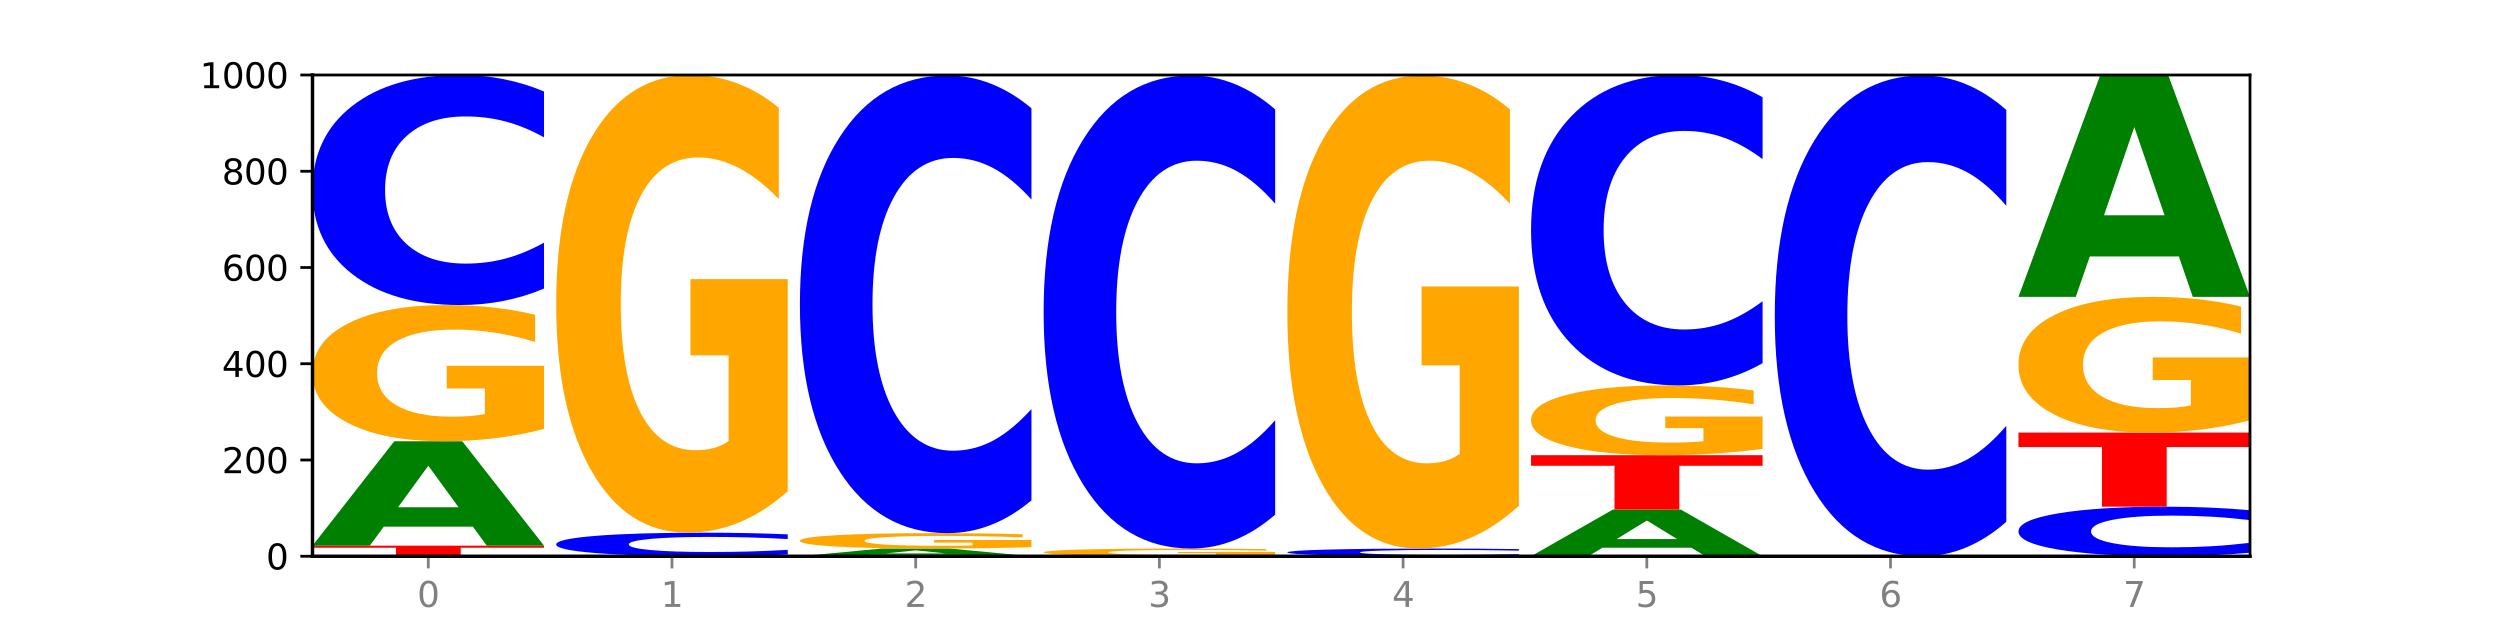
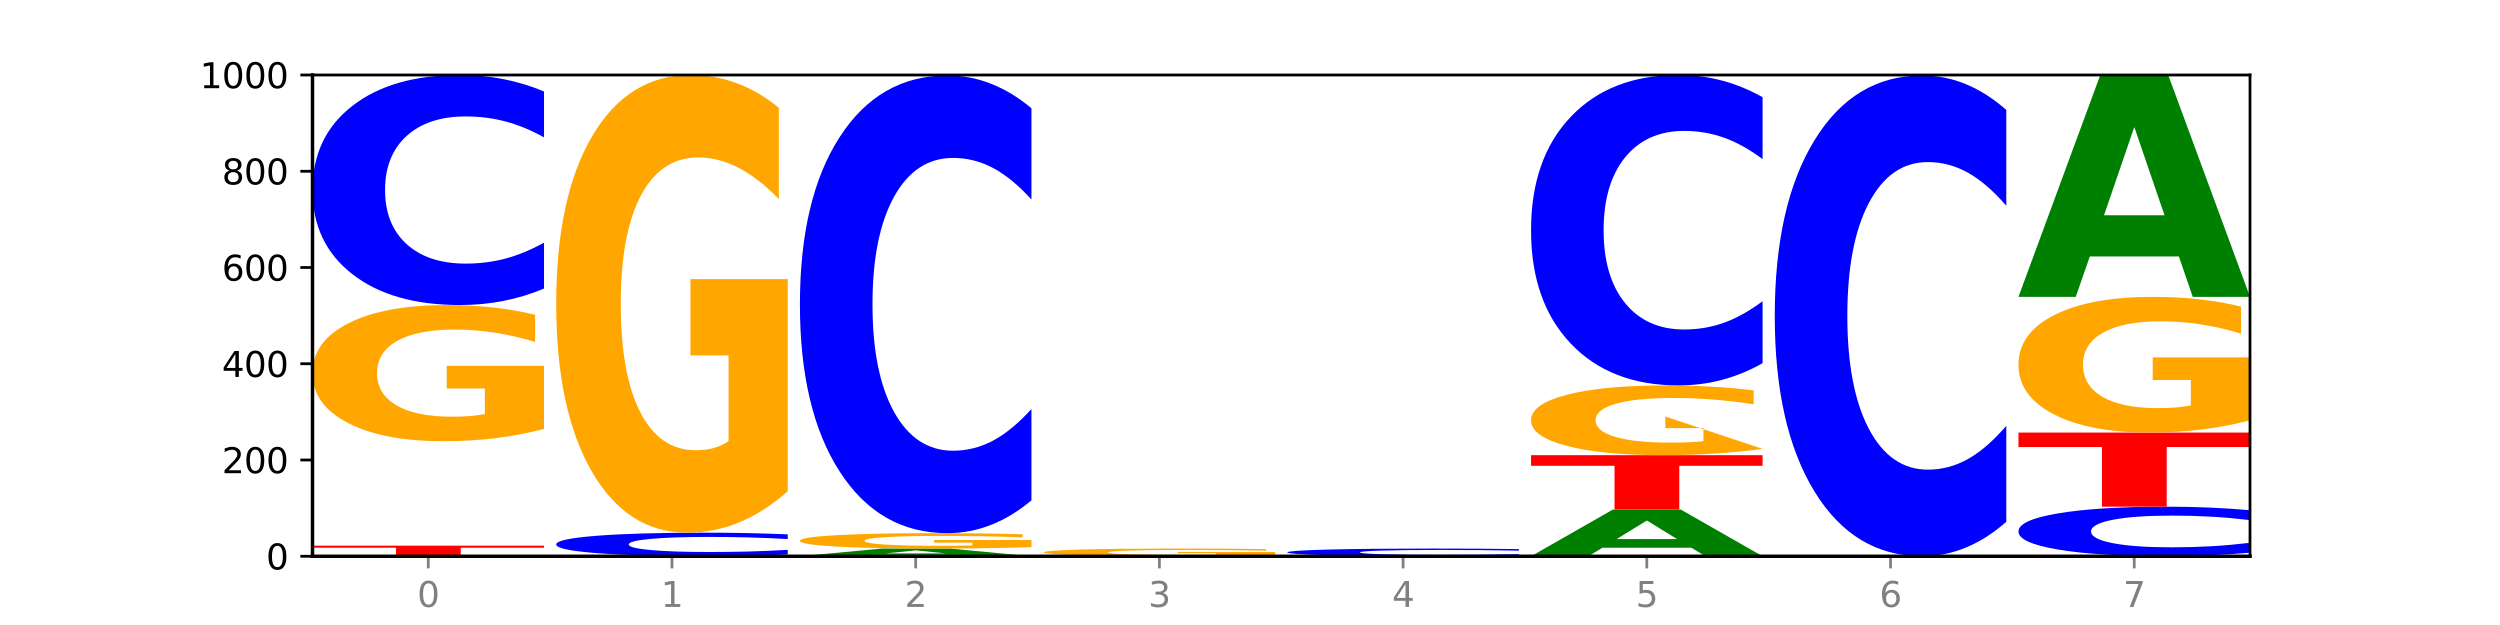
<svg xmlns="http://www.w3.org/2000/svg" xmlns:xlink="http://www.w3.org/1999/xlink" width="720pt" height="180pt" viewBox="0 0 720 180" version="1.1">
  <defs>
    <style type="text/css">*{stroke-linejoin: round; stroke-linecap: butt}</style>
  </defs>
  <g id="figure_1">
    <g id="patch_1">
      <path d="M 0 180  L 720 180  L 720 0  L 0 0  z " style="fill: #ffffff" />
    </g>
    <g id="axes_1">
      <g id="patch_2">
        <path d="M 90 160.2  L 648 160.2  L 648 21.6  L 90 21.6  z " style="fill: #ffffff" />
      </g>
      <g id="line2d_1">
        <path d="M 90 160.2  L 648 160.2  " clip-path="url(#pe1153d0efa)" style="fill: none; stroke: #000000; stroke-width: 0.5; stroke-linecap: square" />
      </g>
      <g id="patch_3">
        <path d="M 90 157.151  L 156.679 157.151  L 156.679 157.745  L 132.69 157.745  L 132.69 160.2  L 114.036 160.2  L 114.036 157.745  L 90 157.745  L 90 157.151  z " clip-path="url(#pe1153d0efa)" style="fill: #ff0000" />
      </g>
      <g id="patch_4">
-         <path d="M 136.189 151.672  L 110.545 151.672  L 106.496 157.151  L 90 157.151  L 113.558 127.075  L 133.121 127.075  L 156.679 157.151  L 140.197 157.151  L 136.189 151.672  z M 114.635 146.09  L 132.058 146.09  L 123.36 134.126  L 114.635 146.09  z " clip-path="url(#pe1153d0efa)" style="fill: #008000" />
-       </g>
+         </g>
      <g id="patch_5">
        <path d="M 156.679 123.526  Q 149.955 125.3 142.722 126.191  Q 135.489 127.075 127.778 127.075  Q 110.353 127.075 100.177 121.792  Q 90 116.509 90 107.475  Q 90 98.335 100.356 93.093  Q 110.727 87.851 128.764 87.851  Q 135.713 87.851 142.079 88.564  Q 148.46 89.269 154.109 90.662  L 154.109 98.481  Q 148.281 96.691 142.513 95.807  Q 136.744 94.916 130.946 94.916  Q 120.216 94.916 114.403 98.173  Q 108.59 101.422 108.59 107.475  Q 108.59 113.471 114.194 116.744  Q 119.798 120.009 130.109 120.009  Q 132.919 120.009 135.325 119.823  Q 137.731 119.628 139.643 119.223  L 139.643 111.883  L 128.66 111.883  L 128.66 105.344  L 156.679 105.344  L 156.679 123.526  z " clip-path="url(#pe1153d0efa)" style="fill: #ffa600" />
      </g>
      <g id="patch_6">
        <path d="M 156.679 83.102  Q 151.102 85.456 145.07 86.646  Q 139.039 87.851 132.47 87.851  Q 112.882 87.851 101.441 78.928  Q 90 70.005 90 54.746  Q 90 39.432 101.441 30.523  Q 112.882 21.6 132.47 21.6  Q 139.039 21.6 145.07 22.804  Q 151.102 23.995 156.679 26.349  L 156.679 39.555  Q 151.051 36.435 145.591 34.984  Q 140.131 33.534 134.1 33.534  Q 123.281 33.534 117.082 39.186  Q 110.899 44.824 110.899 54.746  Q 110.899 64.627 117.082 70.279  Q 123.281 75.917 134.1 75.917  Q 140.131 75.917 145.591 74.467  Q 151.051 73.002 156.679 69.882  L 156.679 83.102  z " clip-path="url(#pe1153d0efa)" style="fill: #0000ff" />
      </g>
      <g id="patch_7">
        <path d="M 226.868 159.713  Q 221.29 159.954 215.259 160.077  Q 209.228 160.2 202.659 160.2  Q 183.07 160.2 171.629 159.285  Q 160.189 158.371 160.189 156.806  Q 160.189 155.237 171.629 154.323  Q 183.07 153.409 202.659 153.409  Q 209.228 153.409 215.259 153.532  Q 221.29 153.654 226.868 153.895  L 226.868 155.249  Q 221.24 154.929 215.78 154.781  Q 210.32 154.632 204.289 154.632  Q 193.47 154.632 187.27 155.211  Q 181.088 155.789 181.088 156.806  Q 181.088 157.819 187.27 158.399  Q 193.47 158.977 204.289 158.977  Q 210.32 158.977 215.78 158.828  Q 221.24 158.678 226.868 158.358  L 226.868 159.713  z " clip-path="url(#pe1153d0efa)" style="fill: #0000ff" />
      </g>
      <g id="patch_8">
        <path d="M 226.868 141.483  Q 220.143 147.446 212.91 150.441  Q 205.678 153.409 197.967 153.409  Q 180.542 153.409 170.365 135.656  Q 160.189 117.904 160.189 87.545  Q 160.189 56.832 170.545 39.216  Q 180.916 21.6 198.953 21.6  Q 205.902 21.6 212.268 23.996  Q 218.649 26.365 224.298 31.048  L 224.298 57.323  Q 218.47 51.305 212.701 48.337  Q 206.933 45.342 201.135 45.342  Q 190.405 45.342 184.592 56.288  Q 178.779 67.206 178.779 87.545  Q 178.779 107.694 184.383 118.693  Q 189.987 129.666 200.298 129.666  Q 203.107 129.666 205.513 129.04  Q 207.919 128.386 209.832 127.025  L 209.832 102.357  L 198.848 102.357  L 198.848 80.384  L 226.868 80.384  L 226.868 141.483  z " clip-path="url(#pe1153d0efa)" style="fill: #ffa600" />
      </g>
      <g id="patch_9">
        <path d="M 276.566 159.796  L 250.922 159.796  L 246.873 160.2  L 230.377 160.2  L 253.935 157.982  L 273.499 157.982  L 297.057 160.2  L 280.574 160.2  L 276.566 159.796  z M 255.012 159.384  L 272.435 159.384  L 263.737 158.502  L 255.012 159.384  z " clip-path="url(#pe1153d0efa)" style="fill: #008000" />
      </g>
      <g id="patch_10">
        <path d="M 297.057 157.581  Q 290.332 157.782 283.099 157.883  Q 275.866 157.982 268.155 157.982  Q 250.731 157.982 240.554 157.385  Q 230.377 156.788 230.377 155.766  Q 230.377 154.733 240.733 154.14  Q 251.104 153.547 269.142 153.547  Q 276.09 153.547 282.457 153.628  Q 288.838 153.708 294.486 153.865  L 294.486 154.749  Q 288.658 154.547 282.89 154.447  Q 277.122 154.346 271.323 154.346  Q 260.594 154.346 254.781 154.714  Q 248.967 155.082 248.967 155.766  Q 248.967 156.444 254.571 156.814  Q 260.175 157.183 270.487 157.183  Q 273.296 157.183 275.702 157.162  Q 278.108 157.14 280.021 157.095  L 280.021 156.265  L 269.037 156.265  L 269.037 155.525  L 297.057 155.525  L 297.057 157.581  z " clip-path="url(#pe1153d0efa)" style="fill: #ffa600" />
      </g>
      <g id="patch_11">
        <path d="M 297.057 144.099  Q 291.479 148.782 285.448 151.151  Q 279.417 153.547 272.848 153.547  Q 253.259 153.547 241.818 135.795  Q 230.377 118.042 230.377 87.684  Q 230.377 57.216 241.818 39.491  Q 253.259 21.739 272.848 21.739  Q 279.417 21.739 285.448 24.135  Q 291.479 26.503 297.057 31.187  L 297.057 57.461  Q 291.429 51.253 285.969 48.367  Q 280.509 45.481 274.477 45.481  Q 263.658 45.481 257.459 56.726  Q 251.277 67.944 251.277 87.684  Q 251.277 107.342 257.459 118.587  Q 263.658 129.805 274.477 129.805  Q 280.509 129.805 285.969 126.919  Q 291.429 124.005 297.057 117.797  L 297.057 144.099  z " clip-path="url(#pe1153d0efa)" style="fill: #0000ff" />
      </g>
      <g id="patch_12">
        <path d="M 367.245 159.999  Q 360.521 160.1 353.288 160.15  Q 346.055 160.2 338.344 160.2  Q 320.919 160.2 310.743 159.901  Q 300.566 159.603 300.566 159.092  Q 300.566 158.575 310.922 158.279  Q 321.293 157.982 339.33 157.982  Q 346.279 157.982 352.645 158.023  Q 359.026 158.063 364.675 158.141  L 364.675 158.583  Q 358.847 158.482 353.079 158.432  Q 347.31 158.382 341.512 158.382  Q 330.782 158.382 324.969 158.566  Q 319.156 158.75 319.156 159.092  Q 319.156 159.431 324.76 159.616  Q 330.364 159.801 340.675 159.801  Q 343.485 159.801 345.891 159.79  Q 348.297 159.779 350.209 159.756  L 350.209 159.341  L 339.226 159.341  L 339.226 158.971  L 367.245 158.971  L 367.245 159.999  z " clip-path="url(#pe1153d0efa)" style="fill: #ffa600" />
      </g>
      <g id="patch_13">
-         <path d="M 367.245 148.217  Q 361.668 153.057 355.636 155.506  Q 349.605 157.982 343.036 157.982  Q 323.448 157.982 312.007 139.633  Q 300.566 121.283 300.566 89.903  Q 300.566 58.41 312.007 40.088  Q 323.448 21.739 343.036 21.739  Q 349.605 21.739 355.636 24.215  Q 361.668 26.664 367.245 31.504  L 367.245 58.663  Q 361.617 52.246 356.157 49.263  Q 350.697 46.28 344.666 46.28  Q 333.847 46.28 327.648 57.903  Q 321.465 69.499 321.465 89.903  Q 321.465 110.222 327.648 121.846  Q 333.847 133.441 344.666 133.441  Q 350.697 133.441 356.157 130.458  Q 361.617 127.446 367.245 121.03  L 367.245 148.217  z " clip-path="url(#pe1153d0efa)" style="fill: #0000ff" />
-       </g>
+         </g>
      <g id="patch_14">
        <path d="M 437.434 160.041  Q 431.856 160.12 425.825 160.16  Q 419.794 160.2 413.225 160.2  Q 393.636 160.2 382.196 159.901  Q 370.755 159.603 370.755 159.092  Q 370.755 158.579 382.196 158.281  Q 393.636 157.982 413.225 157.982  Q 419.794 157.982 425.825 158.023  Q 431.856 158.063 437.434 158.141  L 437.434 158.583  Q 431.806 158.479 426.346 158.43  Q 420.886 158.382 414.855 158.382  Q 404.036 158.382 397.836 158.571  Q 391.654 158.76 391.654 159.092  Q 391.654 159.423 397.836 159.612  Q 404.036 159.801 414.855 159.801  Q 420.886 159.801 426.346 159.752  Q 431.806 159.703 437.434 159.599  L 437.434 160.041  z " clip-path="url(#pe1153d0efa)" style="fill: #0000ff" />
      </g>
      <g id="patch_15">
-         <path d="M 437.434 145.655  Q 430.709 151.819 423.476 154.915  Q 416.244 157.982 408.533 157.982  Q 391.108 157.982 380.931 139.633  Q 370.755 121.283 370.755 89.903  Q 370.755 58.157 381.111 39.948  Q 391.482 21.739 409.519 21.739  Q 416.468 21.739 422.834 24.215  Q 429.215 26.664 434.864 31.504  L 434.864 58.663  Q 429.036 52.443 423.267 49.376  Q 417.499 46.28 411.701 46.28  Q 400.971 46.28 395.158 57.594  Q 389.345 68.879 389.345 89.903  Q 389.345 110.729 394.949 122.099  Q 400.553 133.441 410.864 133.441  Q 413.673 133.441 416.079 132.794  Q 418.485 132.118 420.398 130.711  L 420.398 105.213  L 409.414 105.213  L 409.414 82.501  L 437.434 82.501  L 437.434 145.655  z " clip-path="url(#pe1153d0efa)" style="fill: #ffa600" />
-       </g>
+         </g>
      <g id="patch_16">
        <path d="M 487.132 157.751  L 461.488 157.751  L 457.439 160.2  L 440.943 160.2  L 464.501 146.756  L 484.065 146.756  L 507.623 160.2  L 491.14 160.2  L 487.132 157.751  z M 465.578 155.256  L 483.001 155.256  L 474.303 149.908  L 465.578 155.256  z " clip-path="url(#pe1153d0efa)" style="fill: #008000" />
      </g>
      <g id="patch_17">
        <path d="M 440.943 131.094  L 507.623 131.094  L 507.623 134.148  L 483.634 134.148  L 483.634 146.756  L 464.979 146.756  L 464.979 134.148  L 440.943 134.148  L 440.943 131.094  z " clip-path="url(#pe1153d0efa)" style="fill: #ff0000" />
      </g>
      <g id="patch_18">
-         <path d="M 507.623 129.276  Q 500.898 130.185 493.665 130.641  Q 486.432 131.094 478.721 131.094  Q 461.297 131.094 451.12 128.387  Q 440.943 125.681 440.943 121.052  Q 440.943 116.369 451.299 113.683  Q 461.67 110.997 479.708 110.997  Q 486.656 110.997 493.023 111.362  Q 499.404 111.723 505.052 112.438  L 505.052 116.444  Q 499.224 115.526 493.456 115.074  Q 487.688 114.617 481.889 114.617  Q 471.16 114.617 465.347 116.286  Q 459.533 117.951 459.533 121.052  Q 459.533 124.124 465.137 125.801  Q 470.741 127.474 481.053 127.474  Q 483.862 127.474 486.268 127.378  Q 488.674 127.279 490.587 127.071  L 490.587 123.31  L 479.603 123.31  L 479.603 119.96  L 507.623 119.96  L 507.623 129.276  z " clip-path="url(#pe1153d0efa)" style="fill: #ffa600" />
+         <path d="M 507.623 129.276  Q 500.898 130.185 493.665 130.641  Q 486.432 131.094 478.721 131.094  Q 461.297 131.094 451.12 128.387  Q 440.943 125.681 440.943 121.052  Q 440.943 116.369 451.299 113.683  Q 461.67 110.997 479.708 110.997  Q 486.656 110.997 493.023 111.362  Q 499.404 111.723 505.052 112.438  L 505.052 116.444  Q 499.224 115.526 493.456 115.074  Q 487.688 114.617 481.889 114.617  Q 471.16 114.617 465.347 116.286  Q 459.533 117.951 459.533 121.052  Q 459.533 124.124 465.137 125.801  Q 470.741 127.474 481.053 127.474  Q 483.862 127.474 486.268 127.378  Q 488.674 127.279 490.587 127.071  L 490.587 123.31  L 479.603 123.31  L 479.603 119.96  L 507.623 129.276  z " clip-path="url(#pe1153d0efa)" style="fill: #ffa600" />
      </g>
      <g id="patch_19">
        <path d="M 507.623 104.589  Q 502.045 107.765 496.014 109.372  Q 489.983 110.997 483.414 110.997  Q 463.825 110.997 452.384 98.957  Q 440.943 86.917 440.943 66.326  Q 440.943 45.662 452.384 33.64  Q 463.825 21.6 483.414 21.6  Q 489.983 21.6 496.014 23.225  Q 502.045 24.832 507.623 28.008  L 507.623 45.828  Q 501.995 41.618 496.535 39.66  Q 491.075 37.703 485.043 37.703  Q 474.224 37.703 468.025 45.33  Q 461.843 52.938 461.843 66.326  Q 461.843 79.659 468.025 87.286  Q 474.224 94.894 485.043 94.894  Q 491.075 94.894 496.535 92.937  Q 501.995 90.961 507.623 86.75  L 507.623 104.589  z " clip-path="url(#pe1153d0efa)" style="fill: #0000ff" />
      </g>
      <g id="patch_20">
        <path d="M 577.811 150.275  Q 572.234 155.195 566.203 157.683  Q 560.171 160.2 553.603 160.2  Q 534.014 160.2 522.573 141.552  Q 511.132 122.903 511.132 91.012  Q 511.132 59.007 522.573 40.387  Q 534.014 21.739 553.603 21.739  Q 560.171 21.739 566.203 24.256  Q 572.234 26.744 577.811 31.663  L 577.811 59.264  Q 572.183 52.743 566.723 49.711  Q 561.263 46.679 555.232 46.679  Q 544.413 46.679 538.214 58.492  Q 532.031 70.276 532.031 91.012  Q 532.031 111.663 538.214 123.475  Q 544.413 135.259 555.232 135.259  Q 561.263 135.259 566.723 132.227  Q 572.183 129.167 577.811 122.646  L 577.811 150.275  z " clip-path="url(#pe1153d0efa)" style="fill: #0000ff" />
      </g>
      <g id="patch_21">
        <path d="M 648 159.177  Q 642.422 159.684 636.391 159.94  Q 630.36 160.2 623.791 160.2  Q 604.202 160.2 592.762 158.277  Q 581.321 156.355 581.321 153.067  Q 581.321 149.767 592.762 147.847  Q 604.202 145.924 623.791 145.924  Q 630.36 145.924 636.391 146.184  Q 642.422 146.44 648 146.947  L 648 149.793  Q 642.372 149.121 636.912 148.808  Q 631.452 148.496 625.421 148.496  Q 614.602 148.496 608.402 149.714  Q 602.22 150.929 602.22 153.067  Q 602.22 155.196 608.402 156.414  Q 614.602 157.629 625.421 157.629  Q 631.452 157.629 636.912 157.316  Q 642.372 157 648 156.328  L 648 159.177  z " clip-path="url(#pe1153d0efa)" style="fill: #0000ff" />
      </g>
      <g id="patch_22">
        <path d="M 581.321 124.58  L 648 124.58  L 648 128.743  L 624.011 128.743  L 624.011 145.924  L 605.356 145.924  L 605.356 128.743  L 581.321 128.743  L 581.321 124.58  z " clip-path="url(#pe1153d0efa)" style="fill: #ff0000" />
      </g>
      <g id="patch_23">
        <path d="M 648 121.043  Q 641.275 122.812 634.042 123.7  Q 626.81 124.58 619.099 124.58  Q 601.674 124.58 591.497 119.316  Q 581.321 114.052 581.321 105.049  Q 581.321 95.942 591.677 90.718  Q 602.048 85.495 620.085 85.495  Q 627.034 85.495 633.4 86.205  Q 639.781 86.908 645.43 88.296  L 645.43 96.087  Q 639.602 94.303 633.833 93.423  Q 628.065 92.535 622.267 92.535  Q 611.537 92.535 605.724 95.781  Q 599.911 99.018 599.911 105.049  Q 599.911 111.024 605.515 114.286  Q 611.119 117.539 621.43 117.539  Q 624.239 117.539 626.645 117.354  Q 629.051 117.16 630.964 116.756  L 630.964 109.441  L 619.98 109.441  L 619.98 102.926  L 648 102.926  L 648 121.043  z " clip-path="url(#pe1153d0efa)" style="fill: #ffa600" />
      </g>
      <g id="patch_24">
        <path d="M 627.51 73.855  L 601.866 73.855  L 597.817 85.495  L 581.321 85.495  L 604.879 21.6  L 624.442 21.6  L 648 85.495  L 631.518 85.495  L 627.51 73.855  z M 605.956 61.996  L 623.379 61.996  L 614.681 36.581  L 605.956 61.996  z " clip-path="url(#pe1153d0efa)" style="fill: #008000" />
      </g>
      <g id="matplotlib.axis_1">
        <g id="xtick_1">
          <g id="line2d_2">
            <defs>
              <path id="m984806b2fe" d="M 0 0  L 0 3.5  " style="stroke: #808080; stroke-width: 0.8" />
            </defs>
            <g>
              <use xlink:href="#m984806b2fe" x="123.34" y="160.2" style="fill: #808080; stroke: #808080; stroke-width: 0.8" />
            </g>
          </g>
          <g id="text_1">
            <g style="fill: #808080" transform="translate(120.158 174.798) scale(0.1 -0.1)">
              <defs>
                <path id="DejaVuSans-30" d="M 2034 4250  Q 1547 4250 1301 3770  Q 1056 3291 1056 2328  Q 1056 1369 1301 889  Q 1547 409 2034 409  Q 2525 409 2770 889  Q 3016 1369 3016 2328  Q 3016 3291 2770 3770  Q 2525 4250 2034 4250  z M 2034 4750  Q 2819 4750 3233 4129  Q 3647 3509 3647 2328  Q 3647 1150 3233 529  Q 2819 -91 2034 -91  Q 1250 -91 836 529  Q 422 1150 422 2328  Q 422 3509 836 4129  Q 1250 4750 2034 4750  z " transform="scale(0.016)" />
              </defs>
              <use xlink:href="#DejaVuSans-30" />
            </g>
          </g>
        </g>
        <g id="xtick_2">
          <g id="line2d_3">
            <g>
              <use xlink:href="#m984806b2fe" x="193.528" y="160.2" style="fill: #808080; stroke: #808080; stroke-width: 0.8" />
            </g>
          </g>
          <g id="text_2">
            <g style="fill: #808080" transform="translate(190.347 174.798) scale(0.1 -0.1)">
              <defs>
                <path id="DejaVuSans-31" d="M 794 531  L 1825 531  L 1825 4091  L 703 3866  L 703 4441  L 1819 4666  L 2450 4666  L 2450 531  L 3481 531  L 3481 0  L 794 0  L 794 531  z " transform="scale(0.016)" />
              </defs>
              <use xlink:href="#DejaVuSans-31" />
            </g>
          </g>
        </g>
        <g id="xtick_3">
          <g id="line2d_4">
            <g>
              <use xlink:href="#m984806b2fe" x="263.717" y="160.2" style="fill: #808080; stroke: #808080; stroke-width: 0.8" />
            </g>
          </g>
          <g id="text_3">
            <g style="fill: #808080" transform="translate(260.536 174.798) scale(0.1 -0.1)">
              <defs>
                <path id="DejaVuSans-32" d="M 1228 531  L 3431 531  L 3431 0  L 469 0  L 469 531  Q 828 903 1448 1529  Q 2069 2156 2228 2338  Q 2531 2678 2651 2914  Q 2772 3150 2772 3378  Q 2772 3750 2511 3984  Q 2250 4219 1831 4219  Q 1534 4219 1204 4116  Q 875 4013 500 3803  L 500 4441  Q 881 4594 1212 4672  Q 1544 4750 1819 4750  Q 2544 4750 2975 4387  Q 3406 4025 3406 3419  Q 3406 3131 3298 2873  Q 3191 2616 2906 2266  Q 2828 2175 2409 1742  Q 1991 1309 1228 531  z " transform="scale(0.016)" />
              </defs>
              <use xlink:href="#DejaVuSans-32" />
            </g>
          </g>
        </g>
        <g id="xtick_4">
          <g id="line2d_5">
            <g>
              <use xlink:href="#m984806b2fe" x="333.906" y="160.2" style="fill: #808080; stroke: #808080; stroke-width: 0.8" />
            </g>
          </g>
          <g id="text_4">
            <g style="fill: #808080" transform="translate(330.724 174.798) scale(0.1 -0.1)">
              <defs>
                <path id="DejaVuSans-33" d="M 2597 2516  Q 3050 2419 3304 2112  Q 3559 1806 3559 1356  Q 3559 666 3084 287  Q 2609 -91 1734 -91  Q 1441 -91 1130 -33  Q 819 25 488 141  L 488 750  Q 750 597 1062 519  Q 1375 441 1716 441  Q 2309 441 2620 675  Q 2931 909 2931 1356  Q 2931 1769 2642 2001  Q 2353 2234 1838 2234  L 1294 2234  L 1294 2753  L 1863 2753  Q 2328 2753 2575 2939  Q 2822 3125 2822 3475  Q 2822 3834 2567 4026  Q 2313 4219 1838 4219  Q 1578 4219 1281 4162  Q 984 4106 628 3988  L 628 4550  Q 988 4650 1302 4700  Q 1616 4750 1894 4750  Q 2613 4750 3031 4423  Q 3450 4097 3450 3541  Q 3450 3153 3228 2886  Q 3006 2619 2597 2516  z " transform="scale(0.016)" />
              </defs>
              <use xlink:href="#DejaVuSans-33" />
            </g>
          </g>
        </g>
        <g id="xtick_5">
          <g id="line2d_6">
            <g>
              <use xlink:href="#m984806b2fe" x="404.094" y="160.2" style="fill: #808080; stroke: #808080; stroke-width: 0.8" />
            </g>
          </g>
          <g id="text_5">
            <g style="fill: #808080" transform="translate(400.913 174.798) scale(0.1 -0.1)">
              <defs>
                <path id="DejaVuSans-34" d="M 2419 4116  L 825 1625  L 2419 1625  L 2419 4116  z M 2253 4666  L 3047 4666  L 3047 1625  L 3713 1625  L 3713 1100  L 3047 1100  L 3047 0  L 2419 0  L 2419 1100  L 313 1100  L 313 1709  L 2253 4666  z " transform="scale(0.016)" />
              </defs>
              <use xlink:href="#DejaVuSans-34" />
            </g>
          </g>
        </g>
        <g id="xtick_6">
          <g id="line2d_7">
            <g>
              <use xlink:href="#m984806b2fe" x="474.283" y="160.2" style="fill: #808080; stroke: #808080; stroke-width: 0.8" />
            </g>
          </g>
          <g id="text_6">
            <g style="fill: #808080" transform="translate(471.102 174.798) scale(0.1 -0.1)">
              <defs>
                <path id="DejaVuSans-35" d="M 691 4666  L 3169 4666  L 3169 4134  L 1269 4134  L 1269 2991  Q 1406 3038 1543 3061  Q 1681 3084 1819 3084  Q 2600 3084 3056 2656  Q 3513 2228 3513 1497  Q 3513 744 3044 326  Q 2575 -91 1722 -91  Q 1428 -91 1123 -41  Q 819 9 494 109  L 494 744  Q 775 591 1075 516  Q 1375 441 1709 441  Q 2250 441 2565 725  Q 2881 1009 2881 1497  Q 2881 1984 2565 2268  Q 2250 2553 1709 2553  Q 1456 2553 1204 2497  Q 953 2441 691 2322  L 691 4666  z " transform="scale(0.016)" />
              </defs>
              <use xlink:href="#DejaVuSans-35" />
            </g>
          </g>
        </g>
        <g id="xtick_7">
          <g id="line2d_8">
            <g>
              <use xlink:href="#m984806b2fe" x="544.472" y="160.2" style="fill: #808080; stroke: #808080; stroke-width: 0.8" />
            </g>
          </g>
          <g id="text_7">
            <g style="fill: #808080" transform="translate(541.29 174.798) scale(0.1 -0.1)">
              <defs>
                <path id="DejaVuSans-36" d="M 2113 2584  Q 1688 2584 1439 2293  Q 1191 2003 1191 1497  Q 1191 994 1439 701  Q 1688 409 2113 409  Q 2538 409 2786 701  Q 3034 994 3034 1497  Q 3034 2003 2786 2293  Q 2538 2584 2113 2584  z M 3366 4563  L 3366 3988  Q 3128 4100 2886 4159  Q 2644 4219 2406 4219  Q 1781 4219 1451 3797  Q 1122 3375 1075 2522  Q 1259 2794 1537 2939  Q 1816 3084 2150 3084  Q 2853 3084 3261 2657  Q 3669 2231 3669 1497  Q 3669 778 3244 343  Q 2819 -91 2113 -91  Q 1303 -91 875 529  Q 447 1150 447 2328  Q 447 3434 972 4092  Q 1497 4750 2381 4750  Q 2619 4750 2861 4703  Q 3103 4656 3366 4563  z " transform="scale(0.016)" />
              </defs>
              <use xlink:href="#DejaVuSans-36" />
            </g>
          </g>
        </g>
        <g id="xtick_8">
          <g id="line2d_9">
            <g>
              <use xlink:href="#m984806b2fe" x="614.66" y="160.2" style="fill: #808080; stroke: #808080; stroke-width: 0.8" />
            </g>
          </g>
          <g id="text_8">
            <g style="fill: #808080" transform="translate(611.479 174.798) scale(0.1 -0.1)">
              <defs>
                <path id="DejaVuSans-37" d="M 525 4666  L 3525 4666  L 3525 4397  L 1831 0  L 1172 0  L 2766 4134  L 525 4134  L 525 4666  z " transform="scale(0.016)" />
              </defs>
              <use xlink:href="#DejaVuSans-37" />
            </g>
          </g>
        </g>
      </g>
      <g id="matplotlib.axis_2">
        <g id="ytick_1">
          <g id="line2d_10">
            <defs>
              <path id="mcc84032f3f" d="M 0 0  L -3.5 0  " style="stroke: #000000; stroke-width: 0.8" />
            </defs>
            <g>
              <use xlink:href="#mcc84032f3f" x="90" y="160.2" style="stroke: #000000; stroke-width: 0.8" />
            </g>
          </g>
          <g id="text_9">
            <g transform="translate(76.638 163.999) scale(0.1 -0.1)">
              <use xlink:href="#DejaVuSans-30" />
            </g>
          </g>
        </g>
        <g id="ytick_2">
          <g id="line2d_11">
            <g>
              <use xlink:href="#mcc84032f3f" x="90" y="132.48" style="stroke: #000000; stroke-width: 0.8" />
            </g>
          </g>
          <g id="text_10">
            <g transform="translate(63.913 136.279) scale(0.1 -0.1)">
              <use xlink:href="#DejaVuSans-32" />
              <use xlink:href="#DejaVuSans-30" x="63.623" />
              <use xlink:href="#DejaVuSans-30" x="127.246" />
            </g>
          </g>
        </g>
        <g id="ytick_3">
          <g id="line2d_12">
            <g>
              <use xlink:href="#mcc84032f3f" x="90" y="104.76" style="stroke: #000000; stroke-width: 0.8" />
            </g>
          </g>
          <g id="text_11">
            <g transform="translate(63.913 108.559) scale(0.1 -0.1)">
              <use xlink:href="#DejaVuSans-34" />
              <use xlink:href="#DejaVuSans-30" x="63.623" />
              <use xlink:href="#DejaVuSans-30" x="127.246" />
            </g>
          </g>
        </g>
        <g id="ytick_4">
          <g id="line2d_13">
            <g>
              <use xlink:href="#mcc84032f3f" x="90" y="77.04" style="stroke: #000000; stroke-width: 0.8" />
            </g>
          </g>
          <g id="text_12">
            <g transform="translate(63.913 80.839) scale(0.1 -0.1)">
              <use xlink:href="#DejaVuSans-36" />
              <use xlink:href="#DejaVuSans-30" x="63.623" />
              <use xlink:href="#DejaVuSans-30" x="127.246" />
            </g>
          </g>
        </g>
        <g id="ytick_5">
          <g id="line2d_14">
            <g>
              <use xlink:href="#mcc84032f3f" x="90" y="49.32" style="stroke: #000000; stroke-width: 0.8" />
            </g>
          </g>
          <g id="text_13">
            <g transform="translate(63.913 53.119) scale(0.1 -0.1)">
              <defs>
                <path id="DejaVuSans-38" d="M 2034 2216  Q 1584 2216 1326 1975  Q 1069 1734 1069 1313  Q 1069 891 1326 650  Q 1584 409 2034 409  Q 2484 409 2743 651  Q 3003 894 3003 1313  Q 3003 1734 2745 1975  Q 2488 2216 2034 2216  z M 1403 2484  Q 997 2584 770 2862  Q 544 3141 544 3541  Q 544 4100 942 4425  Q 1341 4750 2034 4750  Q 2731 4750 3128 4425  Q 3525 4100 3525 3541  Q 3525 3141 3298 2862  Q 3072 2584 2669 2484  Q 3125 2378 3379 2068  Q 3634 1759 3634 1313  Q 3634 634 3220 271  Q 2806 -91 2034 -91  Q 1263 -91 848 271  Q 434 634 434 1313  Q 434 1759 690 2068  Q 947 2378 1403 2484  z M 1172 3481  Q 1172 3119 1398 2916  Q 1625 2713 2034 2713  Q 2441 2713 2670 2916  Q 2900 3119 2900 3481  Q 2900 3844 2670 4047  Q 2441 4250 2034 4250  Q 1625 4250 1398 4047  Q 1172 3844 1172 3481  z " transform="scale(0.016)" />
              </defs>
              <use xlink:href="#DejaVuSans-38" />
              <use xlink:href="#DejaVuSans-30" x="63.623" />
              <use xlink:href="#DejaVuSans-30" x="127.246" />
            </g>
          </g>
        </g>
        <g id="ytick_6">
          <g id="line2d_15">
            <g>
              <use xlink:href="#mcc84032f3f" x="90" y="21.6" style="stroke: #000000; stroke-width: 0.8" />
            </g>
          </g>
          <g id="text_14">
            <g transform="translate(57.55 25.399) scale(0.1 -0.1)">
              <use xlink:href="#DejaVuSans-31" />
              <use xlink:href="#DejaVuSans-30" x="63.623" />
              <use xlink:href="#DejaVuSans-30" x="127.246" />
              <use xlink:href="#DejaVuSans-30" x="190.869" />
            </g>
          </g>
        </g>
      </g>
      <g id="patch_25">
        <path d="M 90 160.2  L 90 21.6  " style="fill: none; stroke: #000000; stroke-linejoin: miter; stroke-linecap: square" />
      </g>
      <g id="patch_26">
        <path d="M 648 160.2  L 648 21.6  " style="fill: none; stroke: #000000; stroke-width: 0.8; stroke-linejoin: miter; stroke-linecap: square" />
      </g>
      <g id="patch_27">
        <path d="M 90 160.2  L 648 160.2  " style="fill: none; stroke: #000000; stroke-linejoin: miter; stroke-linecap: square" />
      </g>
      <g id="patch_28">
        <path d="M 90 21.6  L 648 21.6  " style="fill: none; stroke: #000000; stroke-width: 0.8; stroke-linejoin: miter; stroke-linecap: square" />
      </g>
    </g>
  </g>
  <defs>
    <clipPath id="pe1153d0efa">
      <rect x="90" y="21.6" width="558" height="138.6" />
    </clipPath>
  </defs>
</svg>